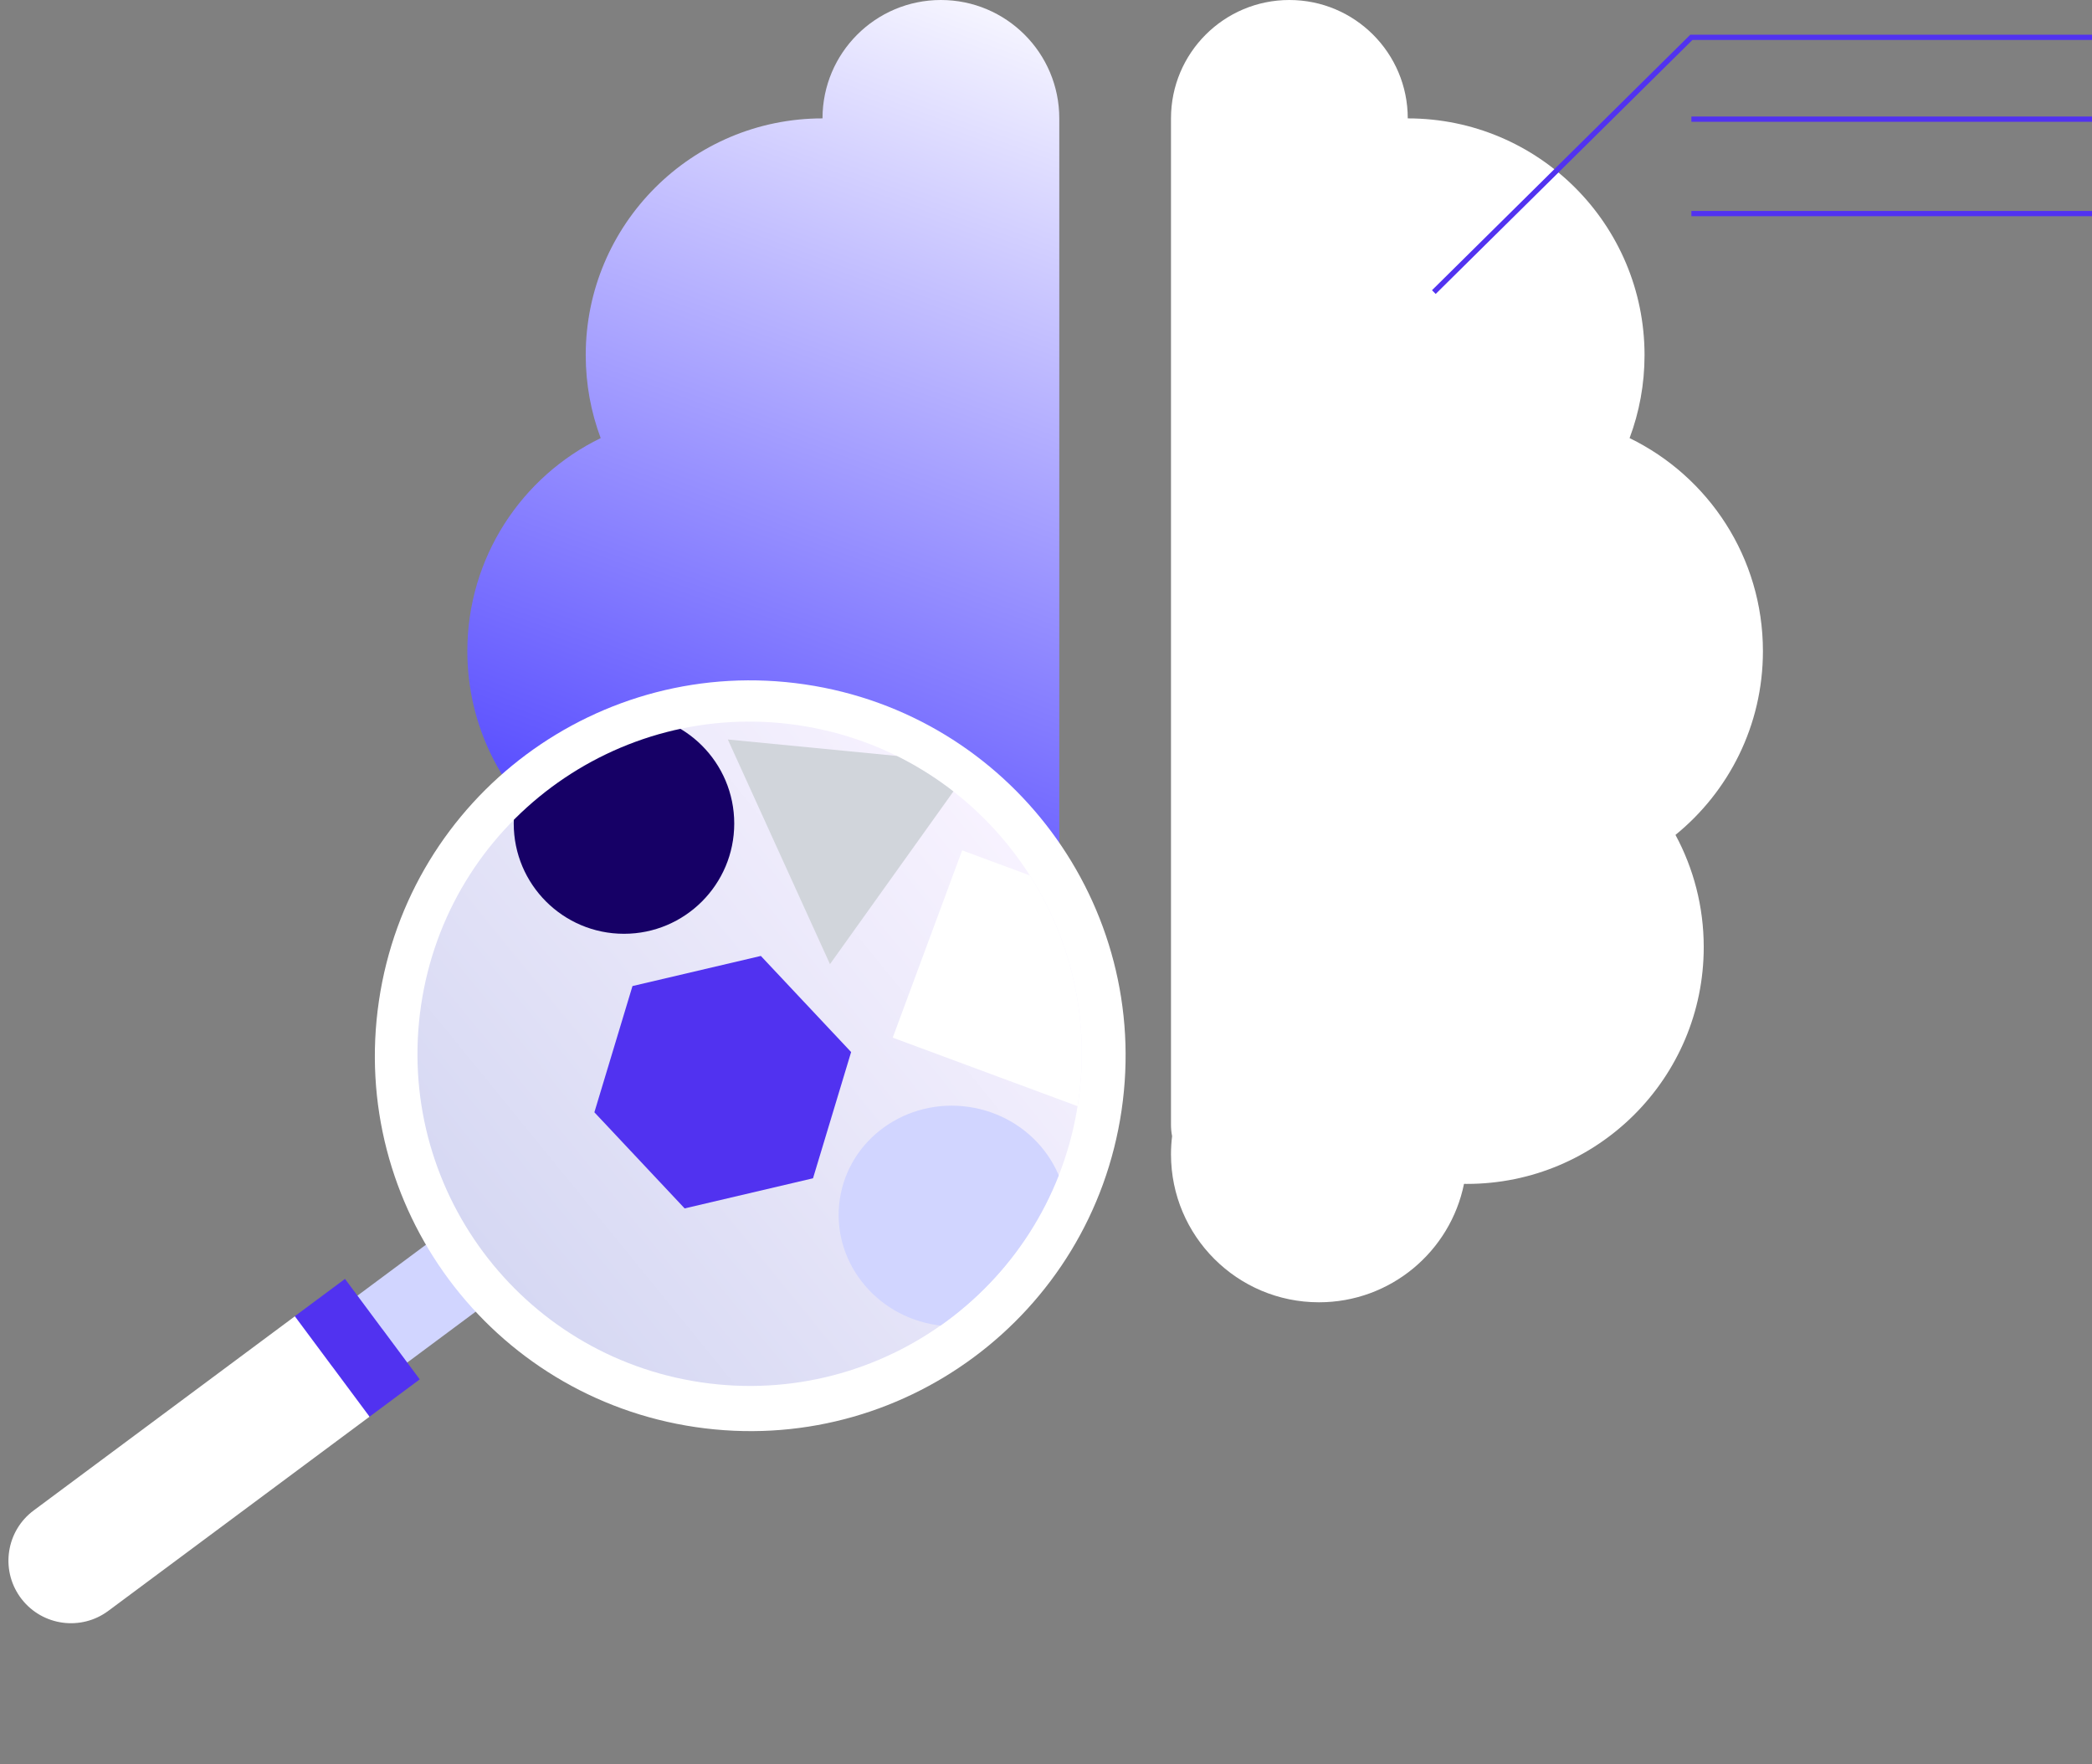
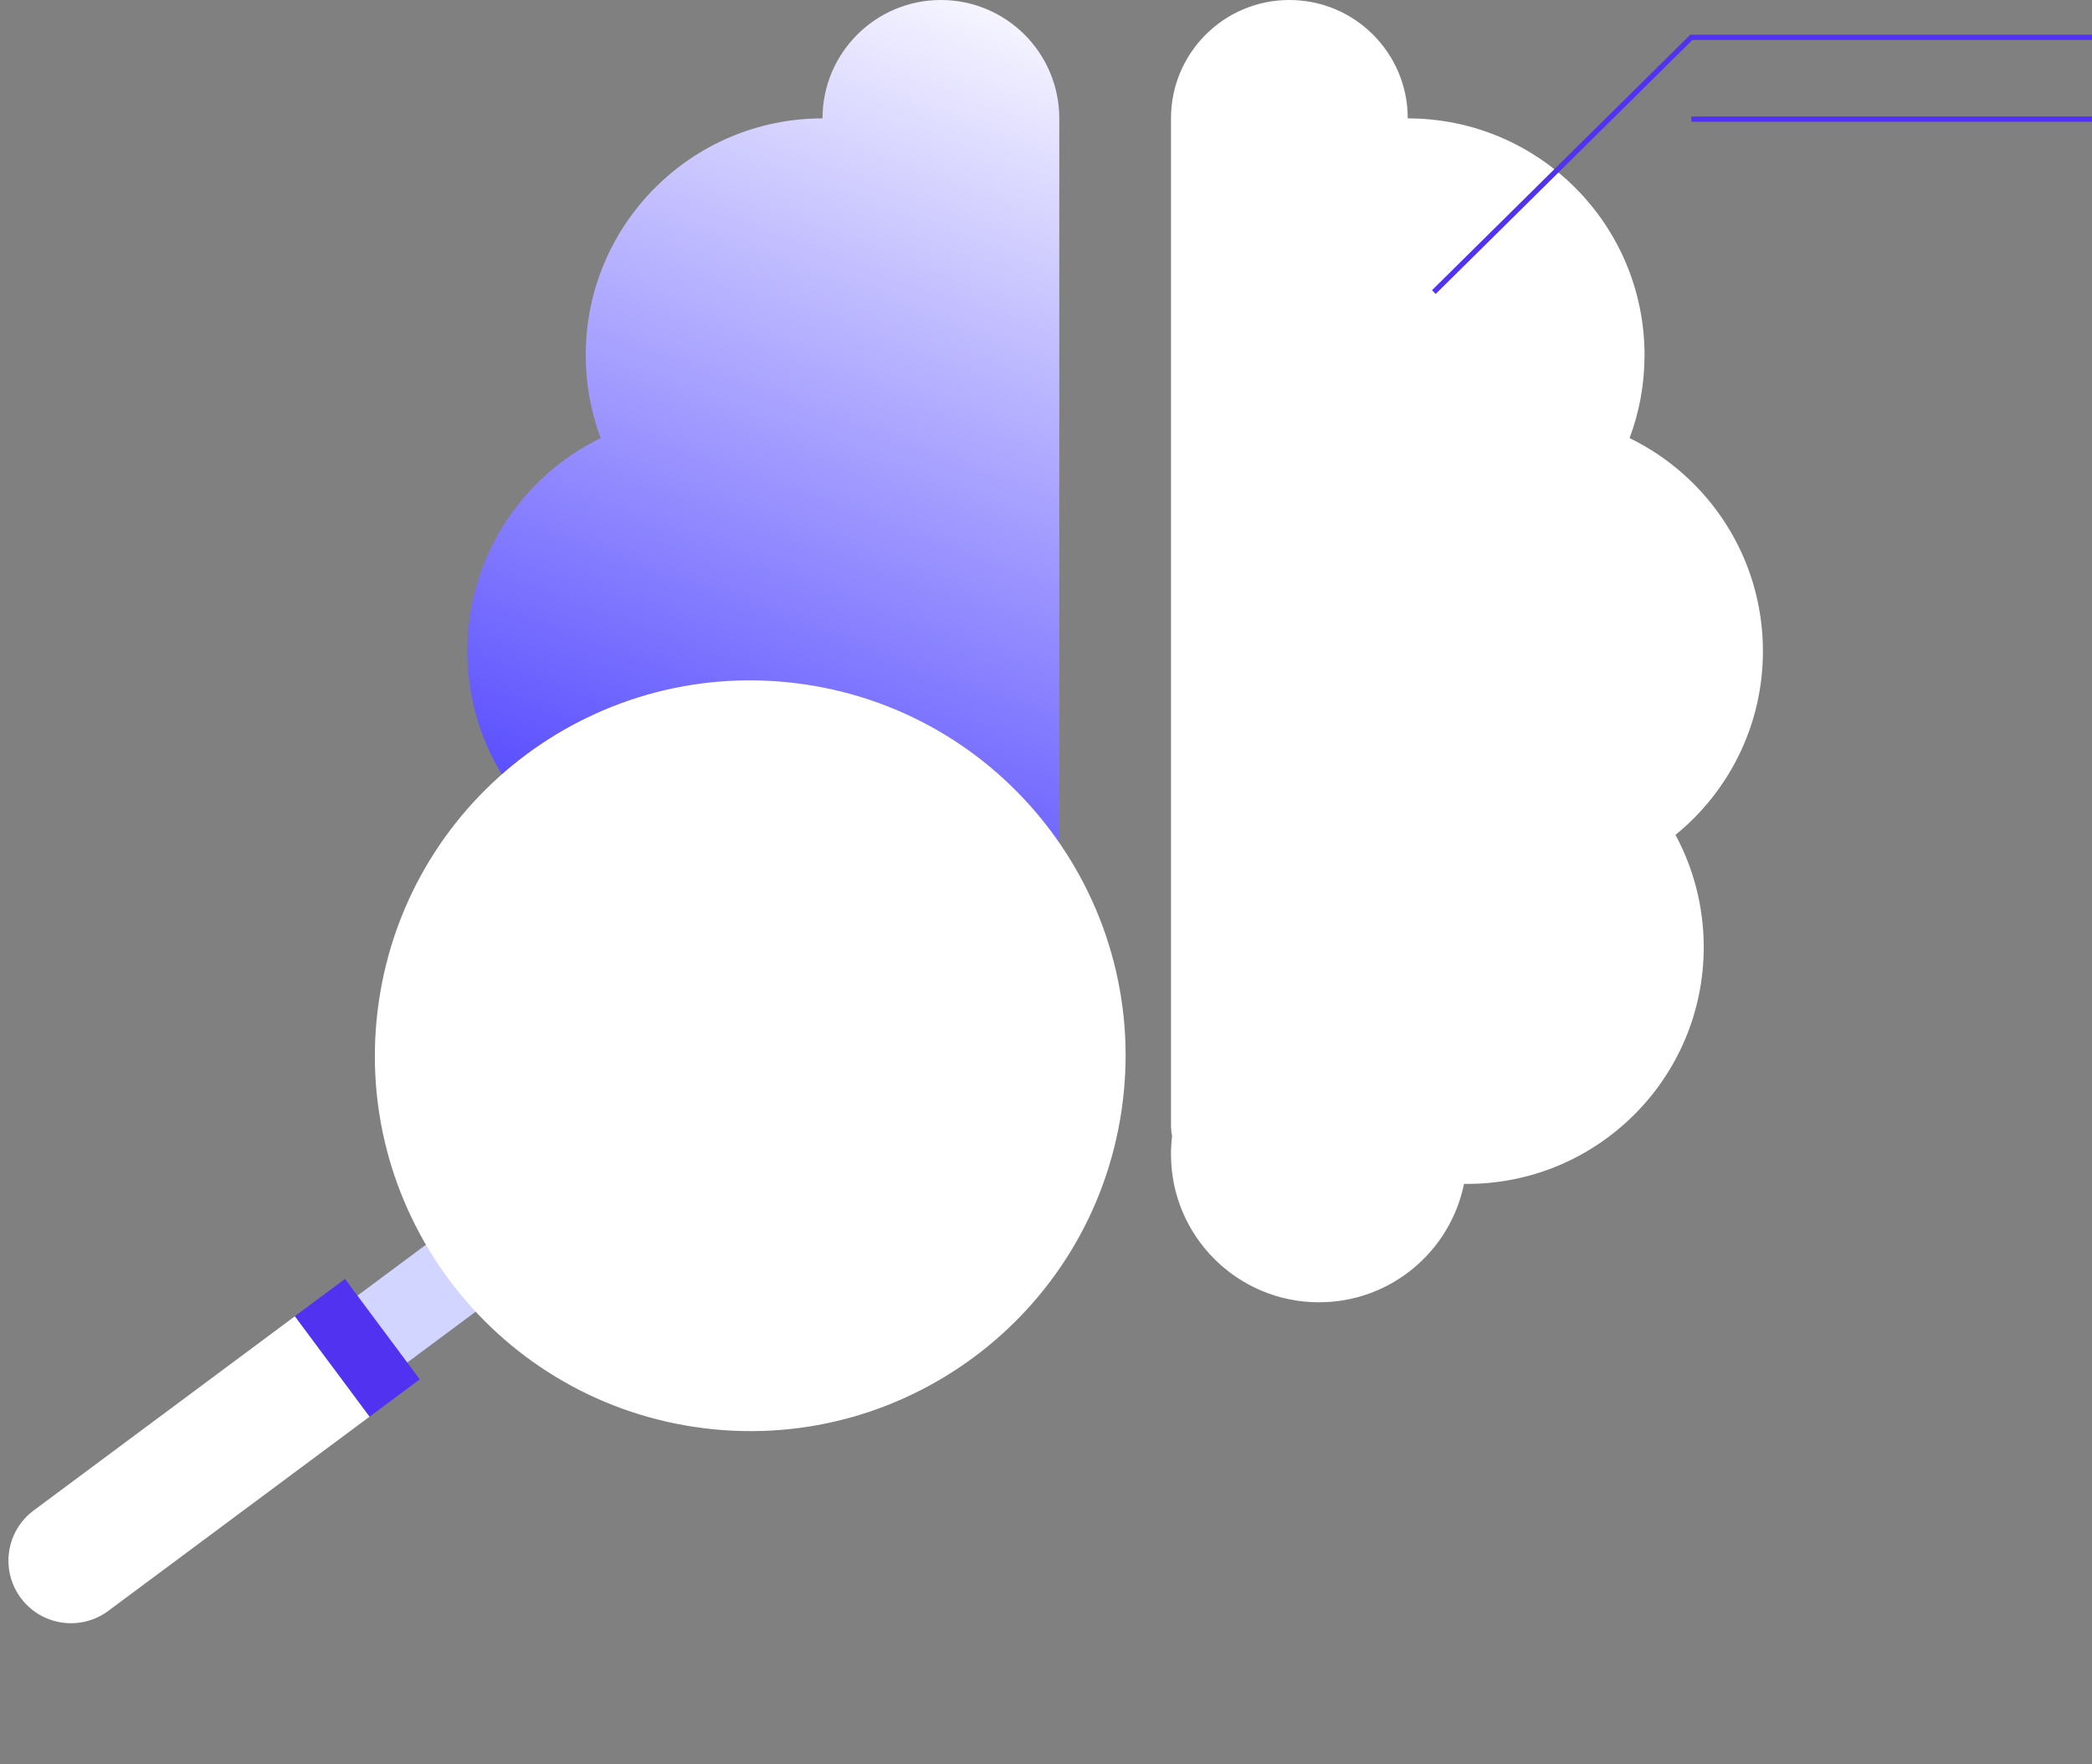
<svg xmlns="http://www.w3.org/2000/svg" id="Layer_1" data-name="Layer 1" viewBox="0 0 398.395 335.999">
  <rect x="0" y="0" width="398.395" height="335.999" fill="#808080" stroke="none" />
  <defs>
    <style>
      .cls-1, .cls-2 {
        fill: none;
      }

      .cls-3 {
        fill: #5132f0;
      }

      .cls-4, .cls-5 {
        fill: #fff;
      }

      .cls-4, .cls-6 {
        fill-rule: evenodd;
      }

      .cls-7 {
        fill: url(#linear-gradient-2);
      }

      .cls-8 {
        fill: #d1d5db;
      }

      .cls-9 {
        clip-path: url(#clippath-1);
      }

      .cls-10 {
        fill: #d1d5ff;
      }

      .cls-6 {
        fill: url(#linear-gradient);
      }

      .cls-2 {
        stroke: #5132f0;
      }

      .cls-11 {
        fill: #160066;
      }

      .cls-12 {
        clip-path: url(#clippath);
      }
    </style>
    <linearGradient id="linear-gradient" x1="139.776" y1="3047.646" x2="208.776" y2="3235.146" gradientTransform="translate(0 3233.224) scale(1 -1)" gradientUnits="userSpaceOnUse">
      <stop offset="0" stop-color="#483cff" />
      <stop offset="1" stop-color="#fff" />
    </linearGradient>
    <clipPath id="clippath">
      <rect class="cls-1" x="13.32" y="125.32" width="197.359" height="197.359" transform="translate(-125.924 302.18) rotate(-81.625)" />
    </clipPath>
    <clipPath id="clippath-1">
-       <path class="cls-1" d="M151.97,138.099h0c-34.559-5.088-66.699,18.804-71.787,53.363-5.088,34.559,18.804,66.699,53.363,71.787,34.559,5.088,66.699-18.804,71.787-53.363s-18.804-66.7-53.363-71.787Z" />
-     </clipPath>
+       </clipPath>
    <linearGradient id="linear-gradient-2" x1="-2726.528" y1="3320.568" x2="-2823.823" y2="3426.839" gradientTransform="translate(-3098.8 3137.949) rotate(-171.625)" gradientUnits="userSpaceOnUse">
      <stop offset="0" stop-color="#d2d5f1" />
      <stop offset="1" stop-color="#f8f3ff" />
    </linearGradient>
  </defs>
  <g>
    <path class="cls-6" d="M156.636,22.546c0-12.452,10.094-22.546,22.546-22.546s22.545,10.094,22.545,22.546v191.637c0,.746-.072,1.475-.211,2.181.14,1.135.211,2.288.211,3.455,0,15.564-12.617,28.182-28.182,28.182-13.635,0-25.008-9.683-27.618-22.549-.188.002-.375.004-.563.004-24.903,0-45.091-20.189-45.091-45.091,0-7.731,1.95-15.012,5.38-21.372-10.156-8.263-16.653-20.862-16.653-34.992,0-17.841,10.358-33.258,25.392-40.57-1.839-4.917-2.847-10.241-2.847-15.794,0-24.903,20.188-45.091,45.091-45.091Z" />
    <path class="cls-4" d="M268.091,22.546c0-12.452-10.094-22.546-22.546-22.546s-22.545,10.094-22.545,22.546v191.637c0,.746.072,1.475.211,2.181-.14,1.135-.211,2.288-.211,3.455,0,15.564,12.618,28.182,28.182,28.182,13.635,0,25.008-9.683,27.619-22.549.187.002.374.004.563.004,24.902,0,45.091-20.189,45.091-45.091,0-7.731-1.952-15.012-5.381-21.372,10.156-8.263,16.653-20.862,16.653-34.992,0-17.841-10.358-33.258-25.392-40.57,1.84-4.917,2.847-10.241,2.847-15.794,0-24.903-20.189-45.091-45.091-45.091Z" />
    <g class="cls-12">
      <g>
        <path class="cls-10" d="M63.292,250.288l24.596-18.284,9.475,12.746-24.596,18.284-9.475-12.746Z" />
        <path class="cls-5" d="M66.27,254.28l3.371,1.207-2.55,1.895,3.283,12.403-49.746,36.979c-5.198,3.864-12.51,2.86-16.481-2.209l-.187-.244-.18-.249c-3.708-5.261-2.564-12.556,2.634-16.419l49.746-36.979,5.039,1.803,3.704-3.354,1.367,5.167Z" />
        <path class="cls-3" d="M72.808,253.107l-.018.012.038-.001,7.107,9.561-9.561,7.107-7.107-9.561.012-.037-.031.024-7.106-9.559,9.56-7.106,7.106,9.56Z" />
        <path class="cls-5" d="M132.462,271.766c39.055,5.75,75.376-21.25,81.126-60.305,5.75-39.056-21.25-75.377-60.305-81.127-39.056-5.749-75.377,21.25-81.127,60.305-5.75,39.056,21.25,75.377,60.306,81.127Z" />
      </g>
    </g>
    <g class="cls-9">
      <g>
        <path class="cls-7" d="M151.97,138.099h0c-34.559-5.088-66.699,18.804-71.787,53.363h0c-5.088,34.559,18.804,66.699,53.363,71.787h0c34.559,5.088,66.699-18.804,71.787-53.363h0c5.088-34.559-18.804-66.699-53.363-71.787Z" />
-         <circle class="cls-11" cx="118.83" cy="156.83" r="20.996" />
        <path class="cls-3" d="M162.085,200.347l-17.191-18.304-24.447,5.736-7.255,24.04,17.191,18.303,24.446-5.736,7.256-24.039Z" />
        <path class="cls-8" d="M185.382,145.373l-46.773-4.547,19.448,42.78,27.325-38.233Z" />
-         <ellipse class="cls-10" cx="181.478" cy="231.572" rx="20.996" ry="21.783" transform="translate(-74.057 377.387) rotate(-81.625)" />
        <rect class="cls-5" x="175.703" y="167.174" width="38.038" height="38.614" transform="translate(-47.813 304.247) rotate(-69.661)" />
      </g>
    </g>
  </g>
  <path class="cls-2" d="M273.058,55.622l49.045-48.518h76.292" />
  <path class="cls-2" d="M322.103,22.691h76.292" />
-   <path class="cls-2" d="M322.103,40.674h76.292" />
</svg>